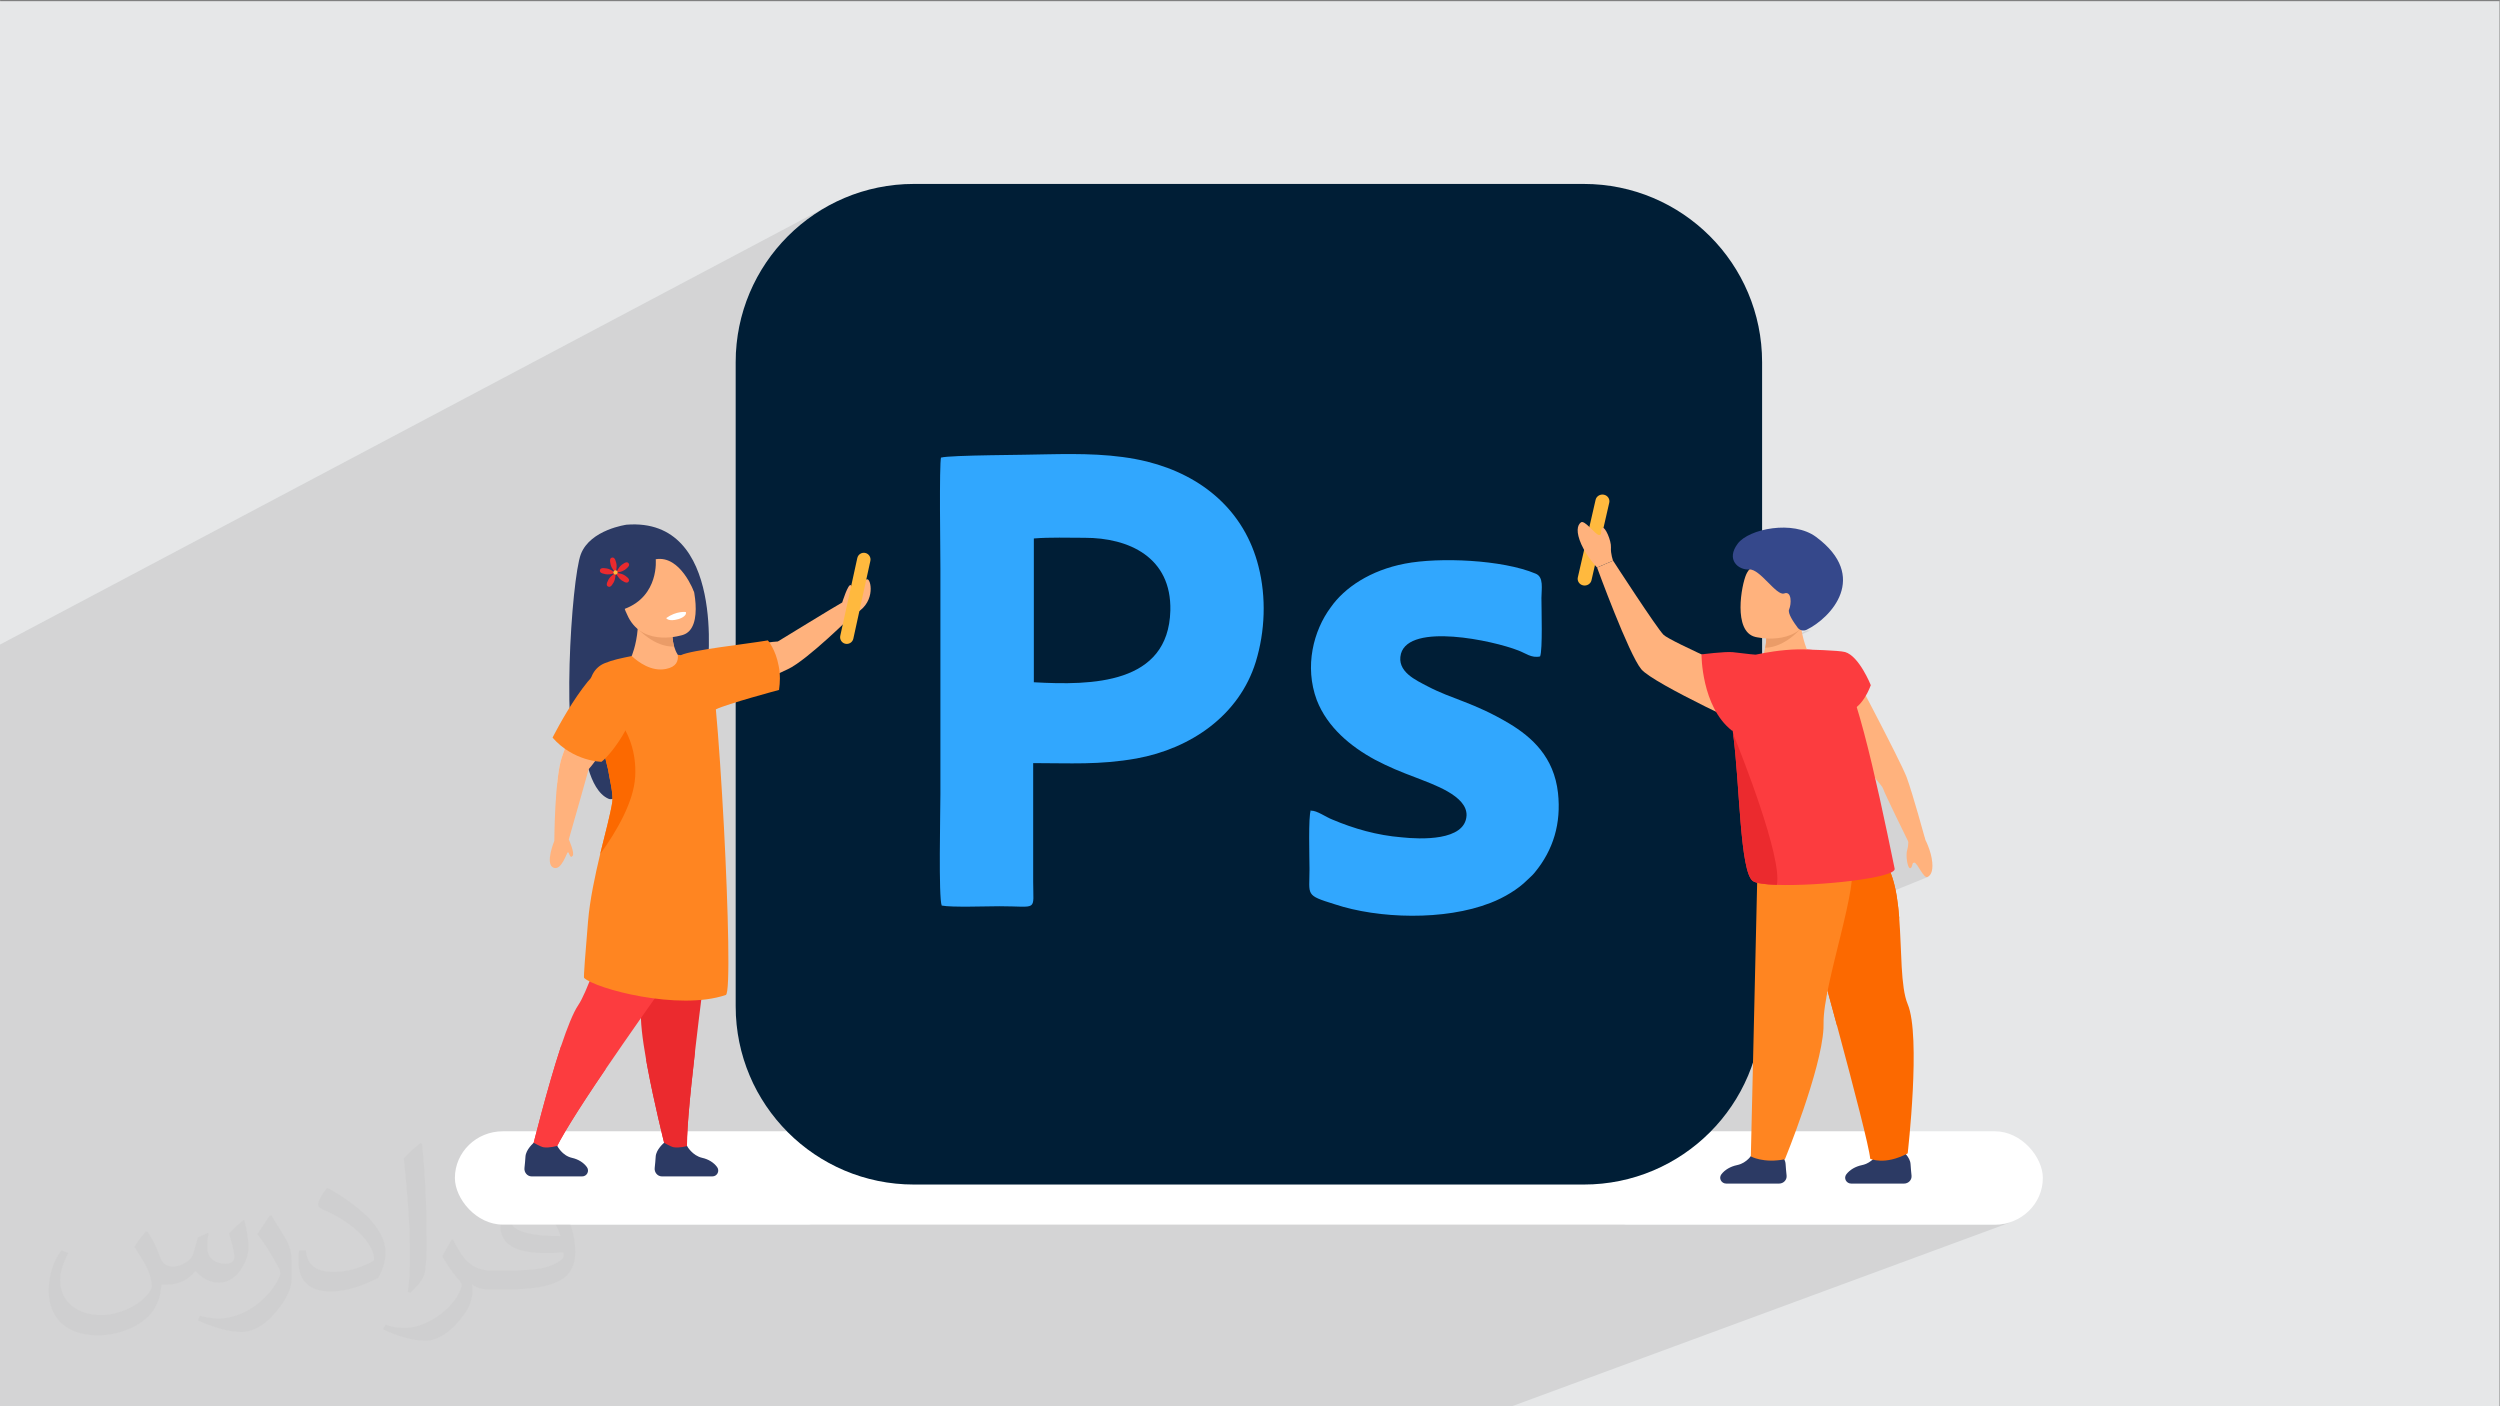
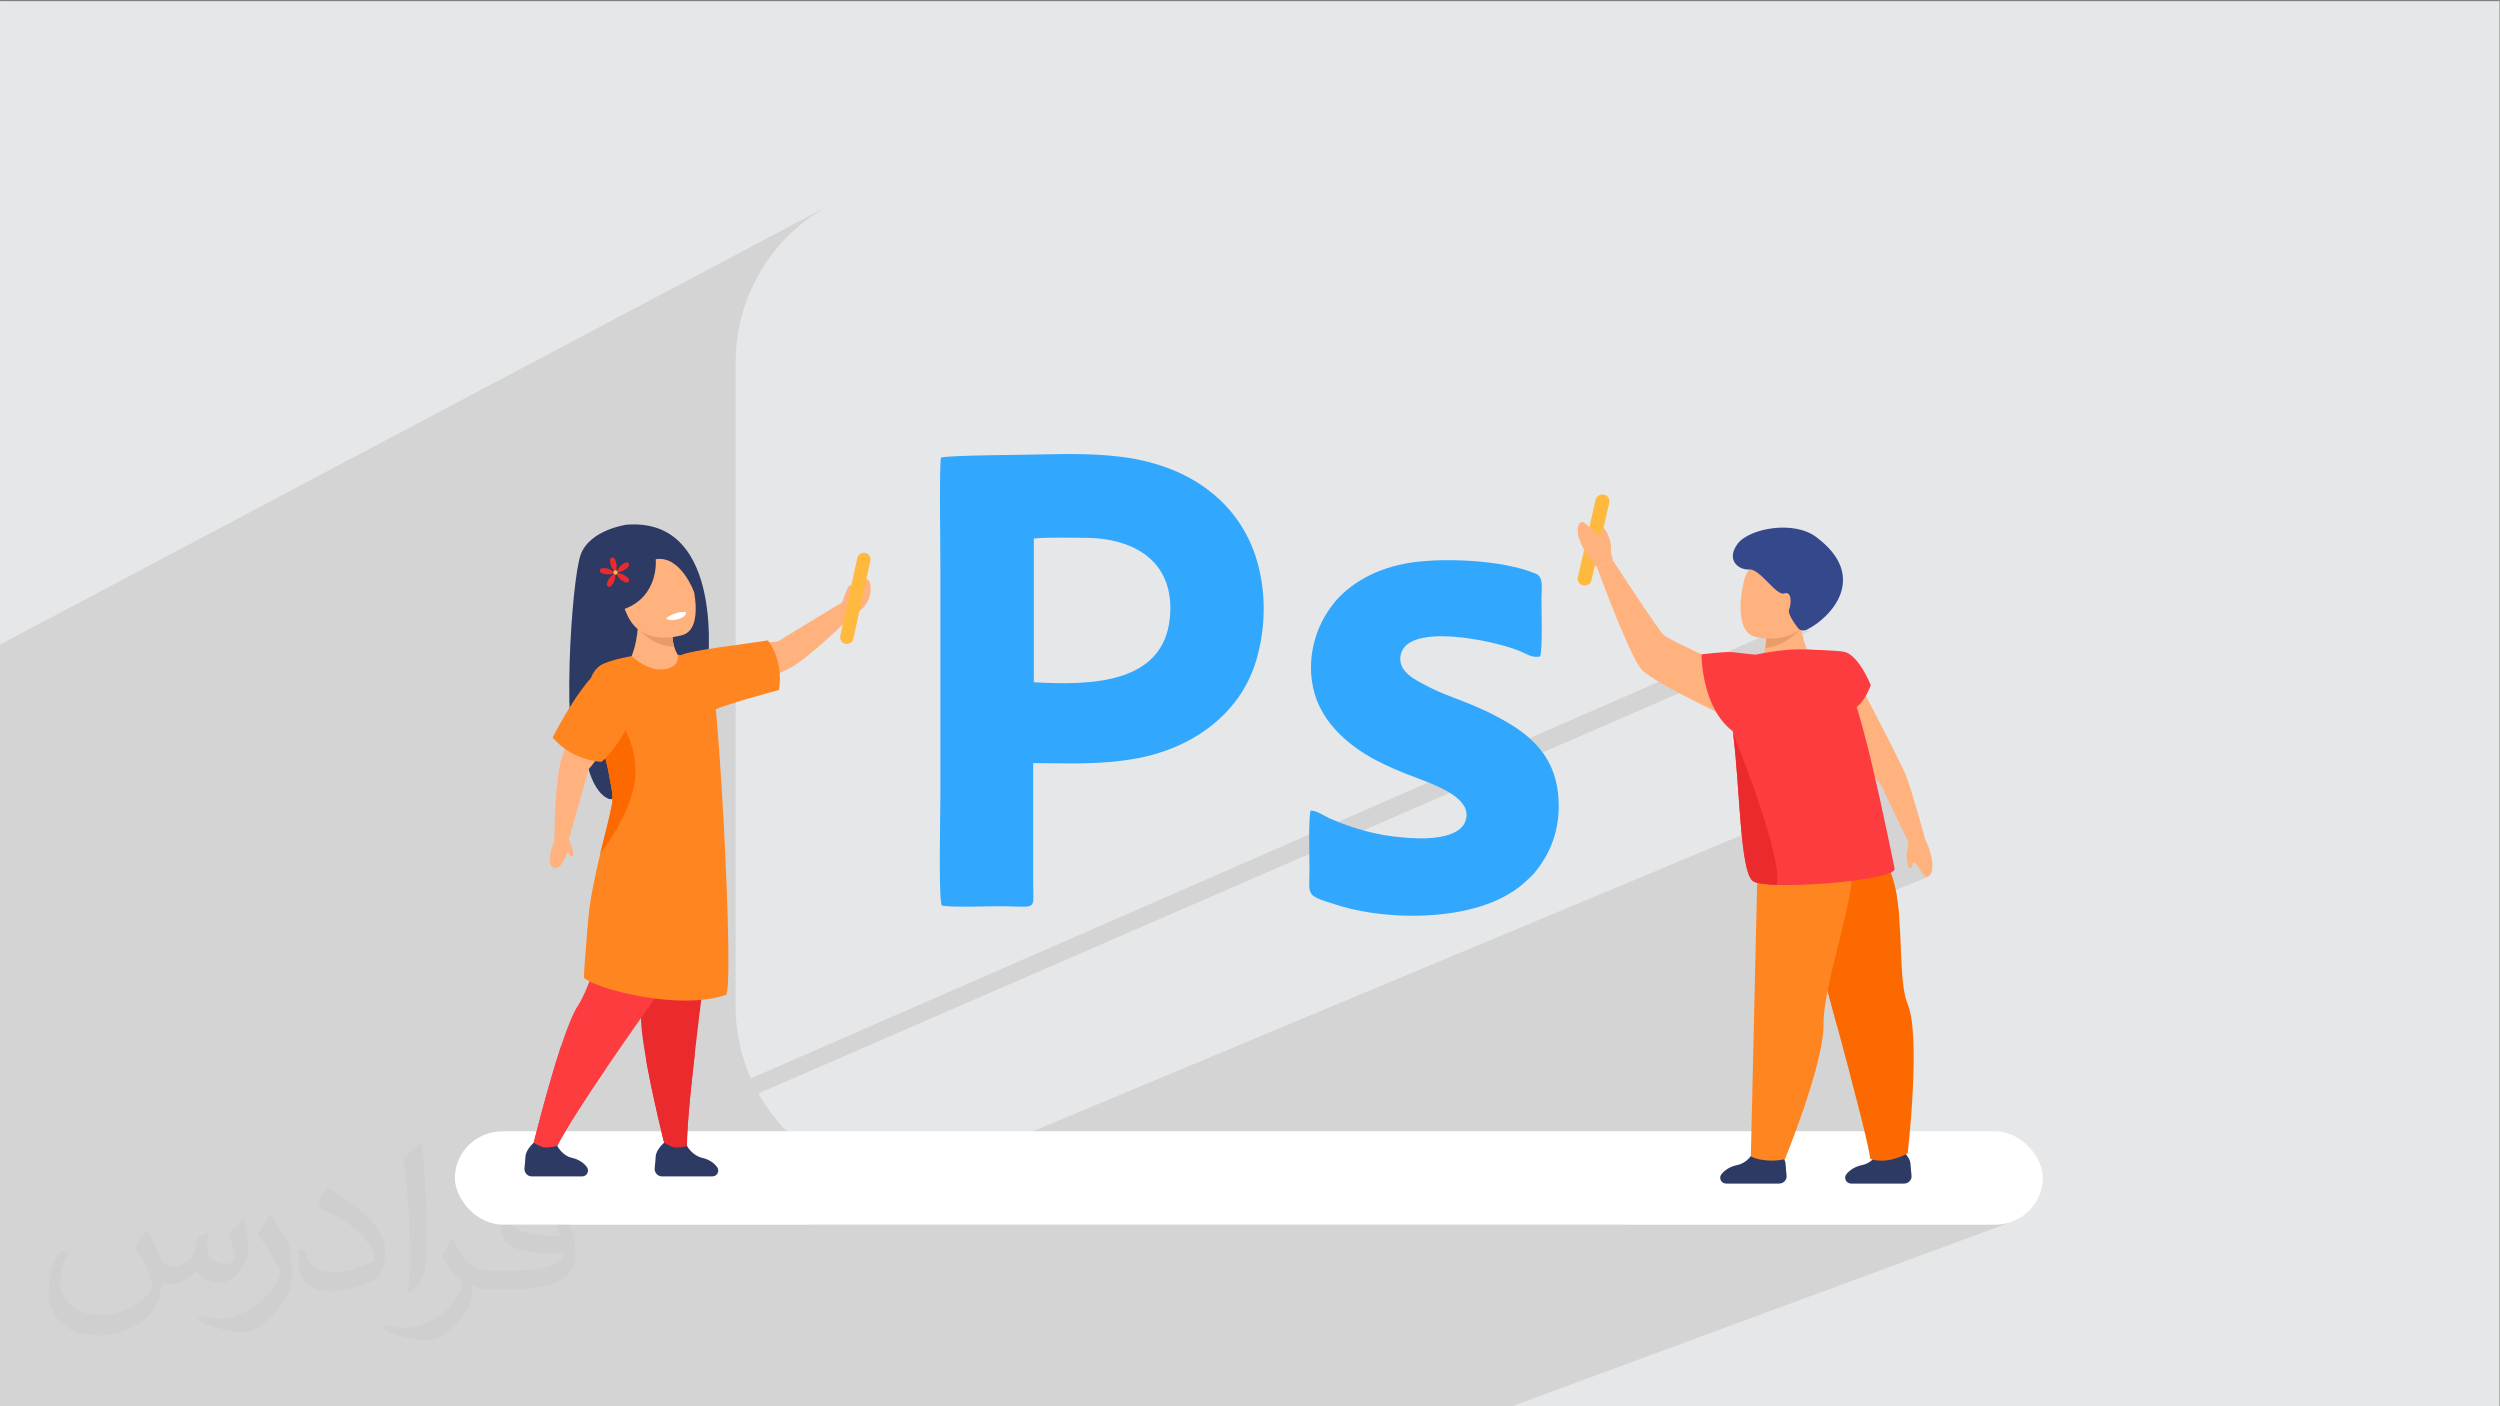
<svg xmlns="http://www.w3.org/2000/svg" xml:space="preserve" width="3.703in" height="2.083in" version="1.1" style="shape-rendering:geometricPrecision; text-rendering:geometricPrecision; image-rendering:optimizeQuality; fill-rule:evenodd; clip-rule:evenodd" viewBox="0 0 3703.33 2083.33">
  <rect x="0" y="0" width="3703.33" height="2083.33" fill="#808080" stroke="none" />
  <defs>
    <style type="text/css">
   
    .fil4 {fill:#001E36}
    .fil5 {fill:#31A7FE}
    .fil0 {fill:#E6E7E8}
    .fil3 {fill:white}
    .fil7 {fill:#2C3A64;fill-rule:nonzero}
    .fil15 {fill:#35488B;fill-rule:nonzero}
    .fil10 {fill:#EA9C68;fill-rule:nonzero}
    .fil8 {fill:#EB2A2E;fill-rule:nonzero}
    .fil9 {fill:#FC3C3F;fill-rule:nonzero}
    .fil13 {fill:#FC6900;fill-rule:nonzero}
    .fil12 {fill:#FF8521;fill-rule:nonzero}
    .fil6 {fill:#FFB27D;fill-rule:nonzero}
    .fil14 {fill:#FFB93E;fill-rule:nonzero}
    .fil11 {fill:white;fill-rule:nonzero}
    .fil2 {fill:#373435;fill-opacity:0.031}
    .fil1 {fill:#373435;fill-opacity:0.102}
   
  </style>
  </defs>
  <g id="Layer_x0020_1">
    <polygon class="fil0" points="-2.67,1.74 3702.66,1.74 3702.66,2084.93 -2.67,2084.93 " />
    <polygon class="fil1" points="38.54,2084.93 38.43,2084.93 38.33,2084.93 38.06,2084.93 37.68,2084.93 37.47,2084.93 37.45,2084.93 37.3,2084.93 36.91,2084.93 36.76,2084.93 36.54,2084.93 36.16,2084.93 35.97,2084.93 35.77,2084.93 35.39,2084.93 35.17,2084.93 35.01,2084.93 34.82,2084.93 34.62,2084.93 34.37,2084.93 34.24,2084.93 33.97,2084.93 33.85,2084.93 33.57,2084.93 33.51,2084.93 33.46,2084.93 33.08,2084.93 32.76,2084.93 32.69,2084.93 32.31,2084.93 32.15,2084.93 31.96,2084.93 31.92,2084.93 31.53,2084.93 31.15,2084.93 31.14,2084.93 30.75,2084.93 30.35,2084.93 30.34,2084.93 29.96,2084.93 29.57,2084.93 29.53,2084.93 29.45,2084.93 29.43,2084.93 29.18,2084.93 28.79,2084.93 28.72,2084.93 28.4,2084.93 28.01,2084.93 27.9,2084.93 27.61,2084.93 27.22,2084.93 27.08,2084.93 26.82,2084.93 26.68,2084.93 26.43,2084.93 26.26,2084.93 26.04,2084.93 25.64,2084.93 25.44,2084.93 25.3,2084.93 25.24,2084.93 24.85,2084.93 24.61,2084.93 24.45,2084.93 24.06,2084.93 23.89,2084.93 23.78,2084.93 23.67,2084.93 23.27,2084.93 22.96,2084.93 22.87,2084.93 22.47,2084.93 22.14,2084.93 22.08,2084.93 21.68,2084.93 21.31,2084.93 21.29,2084.93 21.07,2084.93 21.06,2084.93 20.89,2084.93 20.49,2084.93 20.09,2084.93 19.7,2084.93 19.66,2084.93 19.3,2084.93 18.9,2084.93 18.84,2084.93 18.51,2084.93 18.18,2084.93 18.11,2084.93 18.02,2084.93 17.71,2084.93 17.31,2084.93 17.19,2084.93 16.91,2084.93 16.74,2084.93 16.53,2084.93 16.37,2084.93 16.13,2084.93 15.73,2084.93 15.28,2084.93 12.34,2084.93 12.32,2084.93 9.34,2084.93 7.85,2084.93 6.32,2084.93 3.29,2084.93 3.28,2084.93 0.19,2084.93 -1.31,2084.93 -1.35,2084.93 -2.67,2084.93 -2.67,2084.82 -2.67,2084.66 -2.67,2083.44 -2.67,2083.44 -2.67,2082.05 -2.67,2081.35 -2.67,2080.65 -2.67,2079.24 -2.67,2079.23 -2.67,2077.8 -2.67,2077.09 -2.67,2076.36 -2.67,2074.91 -2.67,2074.91 -2.67,2073.44 -2.67,2072.7 -2.67,2071.96 -2.67,2070.47 -2.67,2068.97 -2.67,2068.22 -2.67,2067.46 -2.67,2065.94 -2.67,2065.94 -2.67,2064.41 -2.67,2063.64 -2.67,2062.87 -2.67,2061.32 -2.67,2061.32 -2.67,2059.76 -2.67,2058.98 -2.67,2058.2 -2.67,2056.63 -2.67,2056.62 -2.67,2055.04 -2.67,2054.25 -2.67,2053.45 -2.67,2051.86 -2.67,2051.85 -2.67,2050.25 -2.67,2049.45 -2.67,2048.65 -2.67,2047.03 -2.67,2047.03 -2.67,2045.41 -2.67,2044.6 -2.67,2043.78 -2.67,2042.15 -2.67,2040.52 -2.67,2039.7 -2.67,2038.89 -2.67,2037.24 -2.67,2035.59 -2.67,2034.77 -2.67,2033.95 -2.67,2032.3 -2.67,2032.3 -2.67,2030.64 -2.67,2029.81 -2.67,2028.98 -2.67,2028.05 -2.67,2027.33 -2.67,2026.85 -2.67,2026.83 -2.67,2025.67 -2.67,2025.59 -2.67,2024.98 -2.67,2024.84 -2.67,2024.32 -2.67,2024.02 -2.67,2023.04 -2.67,2023.02 -2.67,2022.35 -2.67,2021.71 -2.67,2021.06 -2.67,2020.7 -2.67,2020.37 -2.67,2019.87 -2.67,2019.04 -2.67,2019.02 -2.67,2019.01 -2.67,2017.38 -2.67,2016.21 -2.67,2015.72 -2.67,2014.8 -2.67,2014.78 -2.67,2014.07 -2.67,2013.34 -2.67,2012.63 -2.67,2012.42 -2.67,2011.88 -2.67,2010.76 -2.67,2010.41 -2.67,2010.39 -2.67,2009.94 -2.67,2009.11 -2.67,2008.89 -2.67,2008.15 -2.67,2007.46 -2.67,2007.37 -2.67,2005.85 -2.67,2005.84 -2.67,2004.29 -2.67,2003.52 -2.67,2002.72 -2.67,2001.16 -2.67,2001.15 -2.67,2000.36 -2.67,1999.56 -2.67,1998.76 -2.67,1997.95 -2.67,1996.51 -2.67,1996.34 -2.67,1996.33 -2.67,1994.7 -2.67,1993.9 -2.67,1993.06 -2.67,1991.43 -2.67,1991.41 -2.67,1989.76 -2.67,1988.94 -2.67,1988.09 -2.67,1987.79 -2.67,1984.73 -2.67,1983.9 -2.67,1983.04 -2.67,1981.36 -2.67,1981.35 -2.67,1979.65 -2.67,1978.8 -2.67,1977.94 -2.67,1977.59 -2.67,1974.52 -2.67,1973.67 -2.67,1972.81 -2.67,1971.1 -2.67,1971.09 -2.67,1969.37 -2.67,1968.52 -2.67,1967.66 -2.67,1965.95 -2.67,1965.94 -2.67,1964.22 -2.67,1963.37 -2.67,1962.51 -2.67,1960.8 -2.67,1960.8 -2.67,1959.09 -2.67,1957.39 -2.67,1956.24 -2.67,1955.69 -2.67,1955.68 -2.67,1953.99 -2.67,1953.15 -2.67,1952.3 -2.67,1950.62 -2.67,1950.61 -2.67,1948.94 -2.67,1948.1 -2.67,1947.98 -2.67,1947.26 -2.67,1945.61 -2.67,1945.61 -2.67,1943.96 -2.67,1943.14 -2.67,1942.31 -2.67,1940.69 -2.67,1940.68 -2.67,1939.06 -2.67,1938.26 -2.67,1937.46 -2.67,1935.86 -2.67,1935.86 -2.67,1935.78 -2.67,1934.28 -2.67,1933.49 -2.67,1932.71 -2.67,1929.62 -2.67,1928.85 -2.67,1928.09 -2.67,1926.59 -2.67,1926.54 -2.67,1924.28 -2.67,1878.8 -2.67,1853.25 -2.67,1844.92 -2.67,1769.75 -2.67,1684.36 -2.67,1684.17 -2.67,1674.9 -2.67,1672.34 -2.67,1669.27 -2.67,1660.65 -2.67,1636.02 -2.67,1620.24 -2.67,1619.76 -2.67,1619.25 -2.67,1618.72 -2.67,1618.18 -2.67,1617.61 -2.67,1617.61 -2.67,1617.02 -2.67,1617.02 -2.67,1616.41 -2.67,1616.41 -2.67,1616.12 -2.67,1613.33 -2.67,1561.13 -2.67,1559.81 -2.67,1557.74 -2.67,1524.28 -2.67,1495.78 -2.67,1491.85 -2.67,1256.8 -2.67,1241.86 -2.67,1102.12 -2.67,956.26 1227.91,304.37 1216.85,310.72 1206.14,317.59 1195.78,324.96 1185.81,332.8 1176.22,341.1 1167.06,349.84 1158.31,359.02 1150.01,368.6 1142.17,378.57 1134.81,388.93 1127.94,399.64 1121.57,410.7 1115.74,422.09 1110.45,433.78 1105.72,445.78 1101.57,458.04 1098.01,470.57 1095.06,483.35 1092.74,496.35 1091.06,509.56 1090.04,522.97 1089.69,536.56 1089.7,961.33 845.22,1080.06 845.54,1084.12 843.53,1089.68 841.62,1095.05 839.82,1100.17 838.13,1105.02 836.55,1109.56 835.09,1113.73 833.75,1117.52 832.54,1120.88 830.6,1127.19 828.9,1134.8 827.41,1143.46 826.12,1152.95 825.34,1160.09 1089.7,1033.14 1089.7,1490.75 1089.79,1497.49 1090.04,1504.19 1090.46,1510.85 1091.04,1517.46 1091.78,1524.03 1092.69,1530.54 1093.74,1537 1094.96,1543.41 1096.33,1549.77 1097.85,1556.06 1099.52,1562.3 1101.34,1568.47 1103.3,1574.59 1105.41,1580.63 1107.66,1586.61 1110.04,1592.52 1112.24,1597.59 2610.3,943.14 2610.48,943.19 2610.66,943.25 2610.84,943.31 2611.02,943.36 2611.2,943.41 2611.38,943.46 2611.56,943.51 2611.75,943.56 2612.04,943.63 2612.89,943.83 2614.24,944.12 2616.08,944.47 2618.34,944.85 2621,945.21 2624.01,945.54 2627.32,945.8 2627.32,946.01 2627.31,946.14 2627.31,946.22 2627.31,946.43 2627.3,946.58 2627.3,946.65 2627.3,946.86 2627.29,947.02 2627.29,947.07 2627.28,947.29 2627.28,947.46 2627.27,947.5 2627.26,947.71 2627.26,947.91 2627.26,947.93 2627.24,948.14 2627.24,948.36 2627.22,948.57 2627.21,948.79 2627.21,948.8 2627.2,949 2627.19,949.22 2627.19,949.25 2627.17,949.43 2627.16,949.65 2627.16,949.7 2627.15,949.87 2627.13,950.08 2627.13,950.15 2627.11,950.3 2627.1,950.51 2627.09,950.6 2627.08,950.73 2627.06,950.95 2627.06,951.05 2627.05,951.17 2627.03,951.38 2627.02,951.5 2627.01,951.6 2626.99,951.81 2626.97,951.96 2626.96,952.04 2626.94,952.25 2626.93,952.41 2626.92,952.47 2626.9,952.69 2626.88,952.86 2626.87,952.91 2626.85,953.12 2626.83,953.31 2626.83,953.34 2626.8,953.56 2626.78,953.77 2626.78,953.78 2626.75,954 2626.72,954.21 2626.72,954.22 2626.69,954.43 2626.66,954.65 2626.66,954.68 2626.63,954.87 2626.6,955.09 2626.59,955.13 2626.57,955.3 2626.54,955.52 2626.53,955.58 2626.5,955.74 2626.49,955.81 2677.28,933.69 2678.15,933.9 2679.05,934.02 2679.95,934.06 2680.86,934.02 2681.77,933.89 2682.67,933.68 2683.56,933.37 2626.04,958.42 2626,958.57 2625.97,958.76 2625.96,958.79 2625.91,959.01 2625.87,959.21 2625.87,959.22 2625.82,959.44 2625.78,959.66 2624.04,967.41 1123.43,1619.9 1124,1620.94 1127.19,1626.39 1130.49,1631.75 1133.92,1637.03 1137.47,1642.22 1141.14,1647.32 1144.93,1652.33 1148.83,1657.25 1152.85,1662.07 1156.98,1666.79 1161.22,1671.41 1165.56,1675.93 843.48,1814.18 1198.99,1814.18 2781.61,1152.96 2783.77,1155.58 2785.74,1158.02 2787.52,1160.26 2789.07,1162.29 2790.37,1164.08 2791.4,1165.62 2792.14,1166.89 2792.56,1167.88 2793.37,1170.08 2794.8,1173.56 2796.77,1178.11 2799.19,1183.56 2801.94,1189.69 2804.96,1196.32 2808.14,1203.25 2811.39,1210.28 2814.6,1217.23 2817.7,1223.89 2820.59,1230.08 2823.16,1235.59 2825.33,1240.23 2827.01,1243.8 2828.1,1246.12 2828.51,1246.98 2828.49,1248.31 2828.43,1249.73 2828.33,1251.23 2828.18,1252.79 2827.96,1254.39 2827.68,1256.02 2827.32,1257.65 2826.87,1259.26 2826.2,1262.78 2826.01,1267.06 2826.22,1271.67 2826.79,1276.24 2827.64,1280.37 2828,1281.44 2835.92,1278.21 2837.27,1278.09 2839.09,1279.26 2841.2,1281.99 2843.55,1285.71 2846.02,1289.85 2848.55,1293.84 2851.04,1297.12 2853.41,1299.12 2855.58,1299.27 2612.45,1397.98 2609.99,1509.46 2714.2,1467.93 2714.24,1468.1 2714.41,1468.74 2714.62,1469.56 2714.83,1470.37 2715.04,1471.19 2715.26,1472 2715.46,1472.81 2715.59,1473.29 2715.68,1473.63 2715.89,1474.44 2716.1,1475.26 2716.31,1476.07 2716.53,1476.89 2716.74,1477.71 2716.94,1478.5 2716.95,1478.52 2717.17,1479.34 2717.38,1480.16 2717.59,1480.98 2717.8,1481.8 2718.02,1482.61 2718.23,1483.43 2718.3,1483.72 2718.44,1484.25 2718.65,1485.07 2718.87,1485.89 2719.08,1486.71 2719.29,1487.54 2719.5,1488.35 2719.66,1488.95 2719.72,1489.17 2719.93,1490 2720.57,1492.46 2720.78,1493.28 2721,1494.1 2721.02,1494.19 2721.21,1494.93 2721.42,1495.75 2721.63,1496.57 2721.85,1497.39 2722.06,1498.22 2722.27,1499.04 2722.38,1499.44 2722.49,1499.86 2722.7,1500.69 2722.91,1501.51 2723.13,1502.33 2723.34,1503.15 2723.55,1503.98 2723.74,1504.69 2723.76,1504.8 2723.98,1505.62 2724.19,1506.44 2724.4,1507.27 2724.61,1508.09 2724.83,1508.92 2725.25,1510.56 2725.46,1511.39 2725.68,1512.21 2725.89,1513.03 2726.1,1513.85 2726.31,1514.67 2726.45,1515.19 2726.53,1515.5 2726.74,1516.32 2726.95,1517.14 2727.17,1517.96 2727.37,1518.79 2727.59,1519.61 2727.8,1520.43 2729.24,1526.01 2730.67,1531.58 2732.09,1537.13 2733.51,1542.66 2734.92,1548.17 2736.32,1553.66 2737.71,1559.11 2739.09,1564.53 2740.45,1569.92 2741.81,1575.26 2743.15,1580.56 2744.48,1585.82 2745.79,1591.03 2747.08,1596.18 2748.35,1601.28 2749.61,1606.31 2750.85,1611.28 2752.07,1616.19 2753.27,1621.02 2754.44,1625.78 2755.59,1630.47 2756.72,1635.07 2757.82,1639.59 2758.89,1644.02 2759.94,1648.37 2760.96,1652.61 2761.95,1656.76 2762.91,1660.81 2763.84,1664.76 2764.74,1668.59 2765.61,1672.32 2766.44,1675.93 2405.64,1814.18 2957.09,1814.18 2964.14,1813.82 2970.98,1812.77 2977.59,1811.06 2983.93,1808.73 2235.2,2084.93 1699.05,2084.93 1550.38,2084.93 1297.3,2084.93 1295.23,2084.93 1293.16,2084.93 1291.09,2084.93 1289.01,2084.93 1286.94,2084.93 1284.87,2084.93 1284.09,2084.93 1282.8,2084.93 1280.73,2084.93 1278.66,2084.93 1276.59,2084.93 1274.52,2084.93 1272.44,2084.93 1268.31,2084.93 1266.23,2084.93 1264.16,2084.93 1262.09,2084.93 1260.02,2084.93 1257.96,2084.93 1257.68,2084.93 1255.9,2084.93 1253.83,2084.93 1251.77,2084.93 1249.7,2084.93 1247.64,2084.93 1245.58,2084.93 1244.51,2084.93 1243.51,2084.93 1239.39,2084.93 1237.33,2084.93 1235.27,2084.93 1233.21,2084.93 1231.37,2084.93 1231.15,2084.93 1229.1,2084.93 1227.04,2084.93 1220.88,2084.93 1218.83,2084.93 1218.26,2084.93 1216.78,2084.93 1214.73,2084.93 1212.68,2084.93 1210.64,2084.93 1208.59,2084.93 1206.54,2084.93 1205.2,2084.93 1204.5,2084.93 1202.46,2084.93 1200.42,2084.93 1198.37,2084.93 1196.35,2084.93 1194.3,2084.93 1192.27,2084.93 1192.19,2084.93 1190.24,2084.93 1188.2,2084.93 1186.17,2084.93 1184.14,2084.93 1182.11,2084.93 1180.08,2084.93 1179.25,2084.93 1178.06,2084.93 1176.04,2084.93 1174.02,2084.93 1171.99,2084.93 1169.98,2084.93 1167.96,2084.93 1166.36,2084.93 1165.94,2084.93 920.44,2084.93 913.53,2084.93 871.25,2084.93 859.25,2084.93 858.35,2084.93 810.31,2084.93 785.82,2084.93 728.32,2084.93 728.31,2084.93 727.89,2084.93 727.77,2084.93 727.29,2084.93 727.24,2084.93 726.71,2084.93 726.7,2084.93 726.19,2084.93 726.11,2084.93 725.68,2084.93 725.52,2084.93 725.16,2084.93 724.95,2084.93 724.65,2084.93 724.38,2084.93 724.14,2084.93 723.8,2084.93 723.63,2084.93 723.14,2084.93 722.69,2084.93 722.64,2084.93 722.15,2084.93 722.13,2084.93 721.66,2084.93 590.76,2084.93 550.96,2084.93 212.71,2084.93 53.95,2084.93 40.67,2084.93 40.3,2084.93 40.04,2084.93 39.93,2084.93 39.9,2084.93 39.55,2084.93 39.18,2084.93 39.12,2084.93 38.8,2084.93 " />
    <path class="fil2" d="M219.02 1825.24c7,11 12,21 16,32 3,7 5,19 21,19 5,0 11,-1 17,-5 7,-3 12,-9 14,-17l6 -21 15 -7 1 1c-2,8 -2,15 -2,21 0,18 15,24 27,24 7,0 13,-3 13,-10 0,-8 -4,-22 -8,-35 7,-7 14,-14 22,-20l1 1c4,15 6,30 6,40 0,10 -4,20 -8,27 -7,14 -20,25 -36,25 -12,0 -25,-6 -34,-17l-1 0c-9,11 -22,20 -43,20l-7 0c-1,14 -4,24 -9,33 -13,25 -50,42 -85.01,42 -49,0 -73.01,-28 -73.01,-66 0,-23 7,-45 19,-60l10 4c-7,14 -12,27 -12,40 0,35 29,52 61,52 30,0 68.01,-20 75.01,-42 -2,-25 -12,-36 -26,-59 4,-7 10,-15 17,-23l1 0 0 0 2 1 0 0 0.02 -0.01 -0.01 0.01 0 0zm563.05 -132.01c10,6 20,14 30,23 -6,8 -12,15 -21,21 -10,-8 -20,-15 -30,-22 7,-8 14,-15 20,-22l1 0 0 0 0 0zm5 96.01c-17,0 -30,11 -30,19 0,17 33,23 73.01,23 -5,-20 -22,-42 -43,-42l-0.01 0zm-37 93.01c22,0 41,-1 55,-4 16,-4 30,-12 30,-18 0,-2 0,-3 -1,-5 -9,1 -19,1 -29,1 -29,0 -52,-7 -60,-23 -2,-4 -4,-10 -4,-15 0,-16 7,-32 19,-42 10,-9 21,-14 33,-14 20,0 37,17 48,42 6,14 11,30 11,51 0,14 -4,25 -12,34 -16,15 -45,21 -90.01,21l-20 0 0 0 -5 0c-11,0 -19,-2 -25,-7l-1 0c0,2 1,5 1,7 0,10 -3,23 -10,33 -20,30 -42,43 -60,43 -19,0 -42,-7 -63,-17l4 -7c7,3 16,5 29,5 34,0 78.01,-33 84.01,-64 -1,-3 -3,-6 -7,-10 -10,-12 -16,-22 -22,-32 5,-10 10,-18 14,-25l2 0c14,29 28,46 57,46l4 0 0 0 21 0 0 0 -3 0 0 0 0 0zm-146.01 31c2,-14 3,-29 3,-43l0 -21c0,-39 -5,-96.01 -9,-133.01 7,-8 17,-17 25,-23l2 1c5,47 7,101.01 7,151.01 0,13 -1,26 -2,35 -1,12 -8,21 -22,35l-3 -1 0 0 -1 -1 0 0 0 0zm-151.02 -62.01c1,18 10,33 41,33 20,0 36,-5 55,-14 3,-2 5,-3 5,-5 0,-12 -9,-27 -24,-41 -14,-13 -34,-25 -51,-32 -6,-3 -8,-5 -8,-8 0,-5 7,-17 13,-24l2 0c20,11 43,27 60,44 15,16 25,33 25,51 0,13 -4,26 -11,38 -22,11 -46,20 -70.01,20 -29,0 -48,-13 -48,-45 0,-3 0,-9 1,-16l10 0 0 0 0 -1 0 0 0 0 0.01 0zm-52 -52l18 29c7,11 13,22 13,41l0 24c0,19 -12,39 -32,60 -15,14 -29,20 -42,20 -19,0 -40,-6 -65,-17l3 -7c8,2 17,4 28,4 35,0 72.01,-26 88.01,-58 2,-4 3,-7 3,-9 0,-4 -2,-8 -4,-11 -9,-17 -19,-33 -30,-47 6,-9 12,-18 18,-27l2 0 0 0 0 -2 0 0 0 0 -0.01 0z" />
    <rect class="fil3" x="673.77" y="1675.93" width="2352.44" height="138.25" rx="70.98" ry="70.98" />
    <g id="_2259629670096">
-       <path class="fil4" d="M1353.77 272.5l992.46 0c145.81,0 264.07,118.26 264.07,264.07l0 954.19c0,145.81 -118.26,264.06 -264.07,264.06l-992.46 0c-145.81,0 -264.06,-118.26 -264.06,-264.07l-0.01 -954.19c0.01,-145.81 118.26,-264.07 264.07,-264.07l0 0.01z" />
      <path class="fil5" d="M1531.44 1010.72l0 -213.02c23.56,-1.97 52.02,-0.99 75.58,-0.99 64.8,0 128.61,28.48 126.64,107.99 -2.94,108.96 -115.84,110.93 -202.22,106.02l0 0 0 0.01zm-137.44 -333.77c-2.94,11.78 -0.99,141.36 -0.99,164.92l0 334.75c0,24.54 -2.94,154.13 1.97,164.92 15.7,2.94 65.77,0.98 85.41,0.98 57.92,0 50.06,8.84 50.06,-36.31 0,-58.9 0,-116.83 0,-175.72 54.98,0 98.17,2.94 153.14,-6.87 80.5,-14.72 152.16,-63.81 176.7,-143.32 13.74,-45.15 15.71,-95.22 3.93,-141.37 -20.61,-81.48 -82.46,-134.49 -164.92,-155.1 -48.11,-11.78 -98.17,-11.78 -149.21,-10.79 -23.56,0.98 -144.3,0.98 -156.08,4.91l0 -0.99 0 0z" />
      <path class="fil5" d="M1941.78 1200.18c-3.93,8.84 -1.96,71.67 -1.96,87.36 0,39.27 -6.87,38.29 37.3,52.04 64.79,21.59 162.95,24.54 230.69,-1.96 20.61,-7.85 41.22,-20.62 53.99,-33.38 3.93,-3.93 7.85,-6.87 11.78,-11.78 27.49,-33.37 39.27,-72.65 34.36,-117.8 -5.89,-53.01 -38.29,-82.45 -72.65,-103.07 -53.01,-31.42 -83.44,-35.34 -120.74,-54.98 -16.69,-8.84 -46.14,-21.59 -39.27,-48.11 12.76,-46.14 136.45,-19.63 173.76,-4.91 10.8,3.93 19.63,11.78 32.39,8.84 3.93,-9.82 1.97,-69.7 1.97,-86.39 0,-13.74 3.93,-31.42 -8.84,-36.33 -49.08,-20.61 -142.34,-24.54 -193.39,-14.72 -51.05,9.82 -89.33,35.34 -109.94,64.8 -25.52,34.36 -39.27,87.36 -20.61,137.43 15.7,40.26 50.06,68.72 86.38,88.35 20.62,10.79 37.3,17.66 60.87,26.51 24.54,9.82 75.59,26.51 74.6,55.96 -1.96,38.29 -68.72,35.35 -96.2,32.39 -36.33,-2.94 -70.68,-12.76 -103.07,-26.51 -7.85,-2.94 -23.56,-13.75 -30.43,-12.77l-0.98 -0.98 0.01 0.01z" />
    </g>
    <path class="fil6" d="M1285.45 858.34c-5.53,-2.31 -19.36,21.02 -22.51,22.05 -3.15,1.03 1.11,-10.9 -2.72,-13.54 -3.83,-2.65 -12.67,25.69 -12.67,25.69 -6.35,3.24 -95.31,57.74 -95.31,57.74 -37.12,2.02 -129.8,28.41 -129.8,28.41 0,0 -35.06,39.35 -6.25,56.28 28.8,16.95 122.22,-30.31 150.99,-43.7 28.76,-13.4 96.16,-80.47 96.16,-80.47 33.56,-15.01 27.65,-50.12 22.12,-52.44z" />
    <path class="fil7" d="M928.24 777.29c0,0 -53.77,7.12 -67.87,43.67 -14.1,36.54 -30.35,289.61 0,323.09 0,0 1.95,-31.58 4.62,-38.19 0,0 5.96,64.36 36.37,77.46 30.41,13.1 146.56,-192.09 146.56,-192.09 0,0 28.41,-225.39 -119.68,-213.94z" />
    <path class="fil8" d="M1029.53 1557.52c-8,69.57 -13.65,129.99 -11.45,146.67l-32.1 -3.89 -0.43 -0.06c0,0 -0.09,-0.33 -0.24,-0.9 0,-0.02 0,-0.02 0,-0.02 -0.04,-0.13 -0.07,-0.28 -0.11,-0.42 -2.32,-9.26 -16.3,-65.26 -26.11,-117.72 -0.68,-3.66 -1.35,-7.31 -1.99,-10.93 -5.46,-30.81 -9.02,-59.11 -7.38,-74.22 4.91,-44.67 -40.32,-228.71 1.4,-244.89 41.72,-16.18 112.53,42.35 112.53,42.35 0,0 -20.48,145.32 -34.13,264.02z" />
    <path class="fil9" d="M1052.15 1363.3c0,0 -87.04,120.83 -155.15,220.61 -0.56,0.81 -1.11,1.6 -1.64,2.39 -39,57.18 -68.26,104.54 -74.03,120.05l-32.98 -4.99c0,0 22.18,-89.43 42.02,-149.54l0.04 -0.07c0.31,-0.95 0.63,-1.89 0.94,-2.83 8.74,-26.18 17.67,-48.86 25.28,-60.08 25.24,-37.17 71.5,-220.95 115.94,-215.69 44.44,5.24 79.59,90.14 79.59,90.14z" />
    <path class="fil7" d="M1022.64 830.45c-0.53,-0.88 -22.41,-35.47 -63.31,-42.37 -33.14,-5.61 -64.15,17.8 -69.25,51.02 -5.12,33.38 0.1,76.64 54.56,92.22l78 -100.87z" />
    <path class="fil6" d="M1012.62 979.18l-61.63 36.61 -15.57 -43.38c0,0 7.14,-15.82 9.22,-41.09 0.87,-10.63 0.85,-22.95 -0.99,-36.46l53.59 23.28c0,0 -0.93,4.88 -1.31,12.01 -0.4,7.71 -0.13,18.05 2.66,27.71 2.41,8.29 6.69,16.09 14.04,21.33z" />
    <path class="fil10" d="M998.58 957.85c-29.56,1.08 -53.94,-26.54 -53.94,-26.54l51.28 -1.17c-0.4,7.71 -0.13,18.05 2.66,27.71z" />
    <path class="fil6" d="M1011.85 940.5c0,0 -57.88,19.28 -81.16,-26.23 -25.13,-49.13 -3.43,-87.46 16.4,-91.21 39.55,-7.49 63.67,6.24 71.7,21.85 8.03,15.62 25.01,85.22 -6.94,95.58z" />
    <path class="fil11" d="M986.84 915.62c0,0 2.85,5.93 18.16,1.54 0,0 12.86,-3.7 10.94,-10.47 0,0 -13.72,-2.09 -29.1,8.93z" />
    <path class="fil12" d="M1153.96 1022.11c0.84,-5.86 1.26,-11.51 1.26,-16.74 0,-7.12 -0.63,-13.6 -1.88,-19.24 -4.39,-24.05 -15.9,-37.43 -15.9,-37.43 -34.33,5.75 -113.03,14.2 -128.85,21.87 -1.33,-0.15 -3.1,-0.31 -4.56,-0.45 0.84,9.2 -1.91,17.8 -17.8,20.93 -21.13,4.18 -40.34,-9.78 -50.59,-19.19 -16.73,3.55 -27.22,5.39 -40.4,10.81 -14.43,6.07 -23.01,21.13 -20.91,36.6l3.97 29.29 22.38 91.39c1.67,11.71 8.16,36.39 6.27,48.12 -2.72,17.78 -10.25,45.59 -17.99,77.17 0,0.2 0,0.2 0,0.2 -7.52,31.6 -15.26,67.14 -17.98,99.98 -3.98,46.44 -6.69,82.62 -5.85,83.25 16.73,16.11 140.34,49.14 209.99,25.31 6.9,-2.31 3.56,-126.75 -2.72,-247.65 -3.59,-66.44 -7.93,-131.8 -12.02,-175.43 0.03,-0.02 0.07,-0.04 0.1,-0.06 16.53,-8.14 93.48,-28.75 93.48,-28.75z" />
    <path class="fil13" d="M940.85 1150.63c-2.09,37.24 -27.4,80.96 -51.87,114.63 7.74,-31.58 15.27,-59.39 17.99,-77.17 1.89,-11.71 -4.6,-36.41 -6.27,-48.12l-22.38 -91.39c13.39,-14.86 66.72,28.86 62.54,102.06z" />
    <path class="fil7" d="M971.3 828.47c0,0 5.49,54.28 -46.02,73.54 -20.48,7.64 -31.15,-75.28 11.65,-91.84 42.8,-16.56 85,3.1 90.05,32.05 5.05,28.95 1.2,34.99 1.2,34.99 0,0 -20.04,-55.07 -56.88,-48.73z" />
    <path class="fil8" d="M1018.08 1704.2l-32.1 -3.89c-0.22,-0.31 -0.44,-0.63 -0.66,-0.96 0,-0.02 0,-0.02 0,-0.02 -0.04,-0.13 -0.07,-0.28 -0.11,-0.42 -2.32,-9.26 -16.3,-65.26 -26.11,-117.72 -0.68,-3.66 -1.35,-7.31 -1.99,-10.93 8.41,0.56 44.83,1.91 72.42,-12.74 -8,69.57 -13.65,129.99 -11.45,146.67z" />
    <path class="fil7" d="M1017.69 1697.78c0,0 7.73,14.19 22.45,17.49 9.28,2.07 17.2,6.95 22.11,13.74 4.15,5.76 0.06,13.78 -7.03,13.75l-74.87 0c-6.37,-0.04 -11.28,-5.98 -10.61,-12.32 0.59,-5.55 1.21,-12 1.49,-16.94 0.62,-10.81 12.48,-20.56 12.48,-20.56 0,0 10.11,5.93 14.07,6.63 8.62,1.5 19.9,-1.8 19.9,-1.8z" />
    <path class="fil6" d="M936.72 1032.36c0,0 -0.19,-51.31 -32.57,-43.02 -32.38,8.29 -60.65,101.76 -71.61,131.55 -10.96,29.78 -11.48,124.85 -11.48,124.85 0,0 -14.01,33.76 -1.57,39.53 12.44,5.76 20.05,-23.51 21.89,-22.81 1.85,0.69 2.88,10.49 6.86,5.35 3.3,-4.25 -5.74,-24.23 -5.74,-24.23l0 0c4.79,-16.07 29.51,-104.16 29.51,-104.16 24.91,-27.6 64.71,-107.06 64.71,-107.06z" />
    <path class="fil8" d="M904.35 835.96c-1.76,-7.29 -0.25,-9.31 2.09,-9.87 2.34,-0.58 4.61,0.52 6.38,7.81 1.76,7.31 -1.04,14.25 -1.04,14.25 0,0 -5.67,-4.88 -7.44,-12.2z" />
    <path class="fil8" d="M921.19 836.52c5.99,-4.54 8.44,-3.94 9.9,-2.03 1.45,1.93 1.36,4.44 -4.63,8.99 -5.98,4.54 -13.47,4.74 -13.47,4.74 0,0 2.22,-7.16 8.2,-11.7z" />
    <path class="fil8" d="M898.35 842.05c-7.4,-1.3 -9.31,0.34 -9.73,2.7 -0.42,2.38 0.82,4.57 8.22,5.87 7.4,1.31 14.15,-1.93 14.15,-1.93 0,0 -5.24,-5.35 -12.64,-6.65z" />
    <path class="fil8" d="M901.2 858.79c-3.62,6.57 -2.68,8.92 -0.57,10.09 2.11,1.15 4.59,0.7 8.21,-5.89 3.62,-6.57 2.74,-14.02 2.74,-14.02 0,0 -6.76,3.24 -10.38,9.82z" />
    <path class="fil8" d="M925.99 852.79c6.23,4.2 6.47,6.72 5.12,8.7 -1.34,2 -3.76,2.72 -9.99,-1.48 -6.24,-4.2 -8.85,-11.21 -8.85,-11.21 0,0 7.48,-0.21 13.72,3.98z" />
    <path class="fil14" d="M908.5 848.05c0,-1.75 1.42,-3.17 3.17,-3.17 1.76,0 3.18,1.42 3.18,3.17 0,1.77 -1.42,3.19 -3.18,3.19 -1.75,0 -3.17,-1.42 -3.17,-3.19z" />
    <path class="fil9" d="M897 1583.91c-0.56,0.81 -1.11,1.6 -1.64,2.39 -39,57.18 -68.26,104.54 -74.03,120.05l-32.98 -4.99c0,0 22.18,-89.43 42.02,-149.54l0.04 -0.07c0.31,-0.95 0.63,-1.89 0.94,-2.83 13.07,12.12 37.63,31.24 65.66,34.98z" />
    <path class="fil7" d="M825.36 1697.5c0,0 7.13,14.48 21.85,17.78 9.28,2.07 17.2,6.95 22.11,13.74 4.15,5.76 0.06,13.78 -7.03,13.75l-74.9 0c-6.37,-0.04 -11.24,-5.98 -10.57,-12.32 0.59,-5.55 1.21,-12 1.49,-16.94 0.61,-10.81 12.32,-20.52 12.32,-20.52 0,0 10.27,5.89 14.23,6.59 8.62,1.5 20.5,-2.09 20.5,-2.09z" />
    <path class="fil12" d="M890.98 1128.57c0,0 -41.52,-0.39 -72.52,-35.83 0,0 64.03,-127.59 97.83,-109.4 11.92,6.42 28.83,28.08 27.06,49.06 -3.26,38.51 -37.18,84.21 -52.37,96.17z" />
    <path class="fil14" d="M1252.24 953.7l0 0c-5.32,-1.15 -8.73,-6.46 -7.56,-11.8l25.22 -115.2c1.16,-5.33 6.47,-8.74 11.8,-7.57l0 0c5.32,1.17 8.72,6.47 7.56,11.8l-25.22 115.22c-1.17,5.31 -6.48,8.72 -11.8,7.54z" />
    <g id="_2259629714256">
      <path class="fil14" d="M2345.21 867.22l0 0c-5.56,-1.17 -9.11,-6.47 -7.9,-11.8l26.34 -115.01c1.22,-5.32 6.75,-8.7 12.33,-7.55l0 0c5.57,1.17 9.12,6.47 7.9,11.78l-26.33 115.02c-1.22,5.3 -6.77,8.7 -12.33,7.56z" />
      <path class="fil6" d="M2731.29 968.59c0,0 84.34,158.75 93.34,183.3 8.99,24.53 27.43,91.85 27.43,91.85l-25.11 3.26c0,0 -35.05,-71.11 -37.61,-79.11 -2.58,-8 -53.2,-57.21 -61.92,-81.31 -8.71,-24.08 3.87,-117.98 3.87,-117.98z" />
      <path class="fil7" d="M2780.62 1709.87c0,0 -6.94,12.97 -22.35,16.17 -9.69,2.03 -18,6.85 -23.16,13.61 -4.36,5.72 -0.15,13.76 7.26,13.76l78.15 0c6.66,0 11.85,-5.49 11.17,-11.82 -0.58,-5.54 -1.19,-11.98 -1.45,-16.93 -0.58,-10.79 -11.89,-19.48 -11.89,-19.48l-37.74 4.68z" />
      <path class="fil13" d="M2826.01 1708.61c-34.37,18.35 -55.55,7.97 -55.55,7.97 -1.47,-17.07 -24.27,-104.79 -48.88,-196.15 -30.12,-111.78 -62.99,-229.02 -62.99,-229.02 0,0 69.85,-59.29 120.61,-26.96 23.48,14.94 30.98,53.57 34.24,95.54 3.8,48.81 1.84,102.11 12.56,127.63 19.98,47.41 0,220.99 0,220.99z" />
      <path class="fil13" d="M2813.45 1359.99l-91.87 160.44c-30.12,-111.78 -62.99,-229.02 -62.99,-229.02 0,0 69.85,-59.29 120.61,-26.96 23.48,14.94 30.98,53.57 34.24,95.54z" />
      <path class="fil6" d="M2608.93 987.59l58.26 25.67 13.07 -43.31c0,0 -8.31,-14.98 -12.08,-39.53 -1.58,-10.33 -2.35,-22.34 -1.35,-35.65l-53.19 26.04c0,0 1.26,4.71 2.11,11.64 0.92,7.5 1.31,17.61 -0.91,27.21 -1.94,8.25 -4.06,17.1 -5.93,27.93z" />
      <path class="fil10" d="M2614.85 959.66c30.23,-0.78 53.33,-29.24 53.33,-29.24l-52.43 2.03c0.92,7.5 1.31,17.61 -0.91,27.21z" />
      <path class="fil6" d="M2600.18 943.56c0,0 60.33,15.22 81.14,-30.65 22.46,-49.49 -2.18,-85.55 -22.67,-88 -40.86,-4.84 -64.59,10.05 -71.77,25.79 -7.17,15.74 -20,84.72 13.3,92.85z" />
      <path class="fil15" d="M2591.34 843.62c-16.01,1.23 -35.22,-14.41 -17.03,-38.39 16.57,-21.89 81.82,-35.12 115.93,-9.82 79.33,58.86 21.97,120.06 -14.04,137.58 -4.57,2.23 -10.14,0.9 -13.15,-3.07 -6.09,-8.11 -15.17,-21.56 -12.74,-27.05 3.59,-8.11 4.06,-27.98 -7.3,-23.72 -11.38,4.26 -35.82,-36.7 -51.68,-35.52z" />
      <path class="fil7" d="M2595.51 1709.87c0,0 -6.94,12.97 -22.33,16.17 -9.71,2.03 -18.01,6.85 -23.18,13.61 -4.36,5.72 -0.15,13.76 7.26,13.76l78.15 0c6.66,0 11.85,-5.49 11.2,-11.82 -0.59,-5.54 -1.2,-11.98 -1.47,-16.93 -0.59,-10.79 -11.87,-19.48 -11.87,-19.48l-37.76 4.68z" />
      <path class="fil12" d="M2593.63 1713.15c0,0 18.76,10.57 50.48,4.19 0,0 53.94,-131.84 57.13,-193.87 0.13,-2.5 0.19,-4.87 0.13,-7.13 -1.07,-58.36 55.27,-210.3 40.07,-241.44 -15.2,-31.13 -138.03,13.99 -138.03,13.99l-2.43 105.89 -7.35 318.36z" />
      <path class="fil9" d="M2632.13 1310.91c-17.5,-0.61 -30.61,-2.37 -35.35,-5.63 -19.44,-13.29 -19.45,-144.27 -29.44,-218.43 -1.09,-8.06 -2.3,-15.43 -3.65,-21.93 -13.89,-66.25 5.61,-96.34 36.42,-94.87 0,0 82.11,-19.53 115.14,2.23 28.88,19.01 63.31,177.65 91.42,314.6 2.82,13.76 -113,26.17 -174.53,24.02z" />
      <path class="fil6" d="M2606.52 1008.07c0,0 -131.99,-57.46 -142.24,-67.69 -10.24,-10.25 -74.75,-109.81 -74.75,-109.81l-23.7 10.2c0,0 46.88,128.44 65.49,150.65 18.59,22.22 175.28,93.59 175.28,93.59l-0.07 -76.94z" />
      <path class="fil6" d="M2389.53 830.56c0,0 -3.8,-10.05 -3.14,-19.67 0.66,-9.61 -8.62,-31.29 -12.62,-28.74 -3.99,2.57 0.58,9.98 -4.65,10.5 -5.25,0.52 -21.55,-23.04 -27.19,-18.8 -5.64,4.26 -7.47,14.37 0.62,32.62 8.09,18.27 23.28,34.28 23.28,34.28l23.7 -10.2z" />
      <path class="fil6" d="M2826.69 1241.94c0,0 1.11,9.28 -1.47,17.32 -2.58,8.06 0.76,28.29 4.7,26.87 3.93,-1.42 1.6,-8.59 6.17,-8.04 4.55,0.56 13.47,23.74 19.15,21.19 5.7,-2.54 9.37,-10.77 6.32,-27.84 -3.05,-17.09 -12.59,-33.61 -12.59,-33.61l-22.29 4.12z" />
      <path class="fil9" d="M2612.09 971.59c0,0 -32.32,-4.24 -45.32,-5.46 -11.95,-1.13 -46.24,3.31 -46.24,3.31 0,0 -0.34,77.17 44.94,112.81l56.01 9.19 -9.39 -119.85z" />
      <path class="fil9" d="M2676.75 962.24c0,0 47.43,1.17 56.4,3.7 20.98,5.9 38.19,49.12 38.19,49.12 0,0 -12.83,37.43 -35.93,38.65 -23.1,1.22 -58.66,-91.47 -58.66,-91.47z" />
      <path class="fil8" d="M2632.13 1310.91c-17.5,-0.61 -30.61,-2.37 -35.35,-5.63 -19.44,-13.29 -19.45,-144.27 -29.44,-218.43 11.63,28.7 73.33,183.83 64.8,224.06z" />
    </g>
  </g>
</svg>